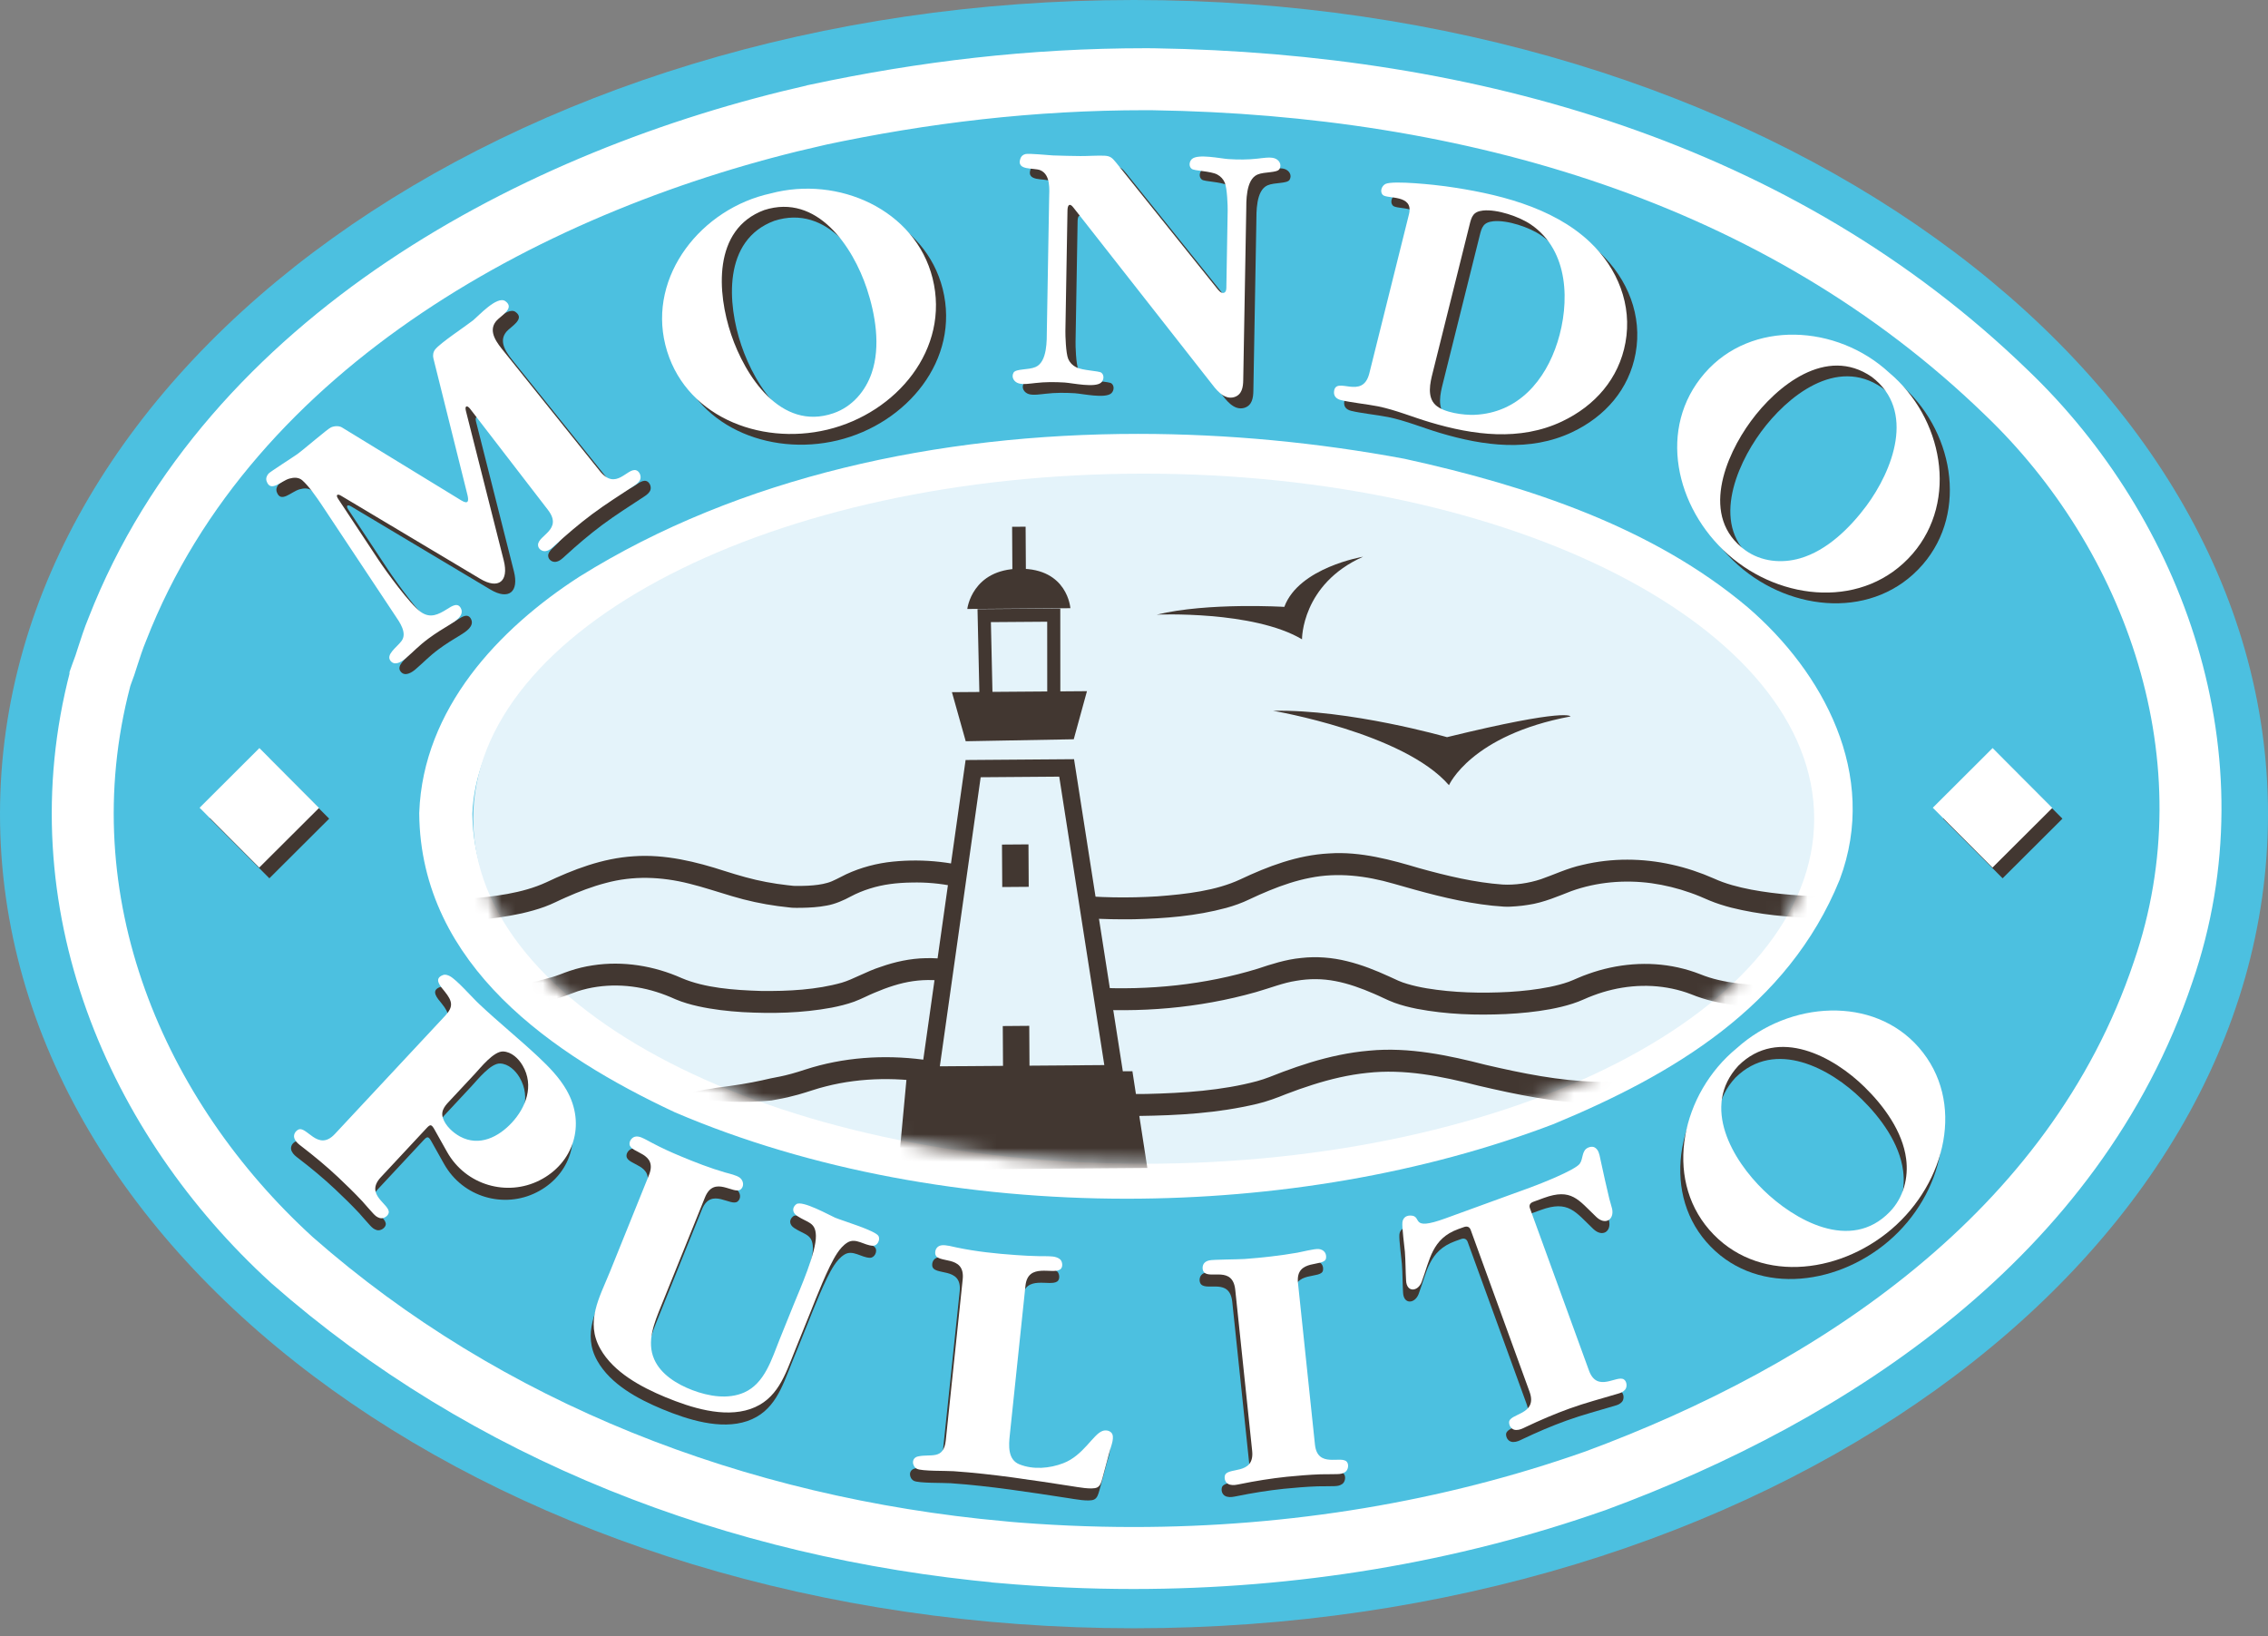
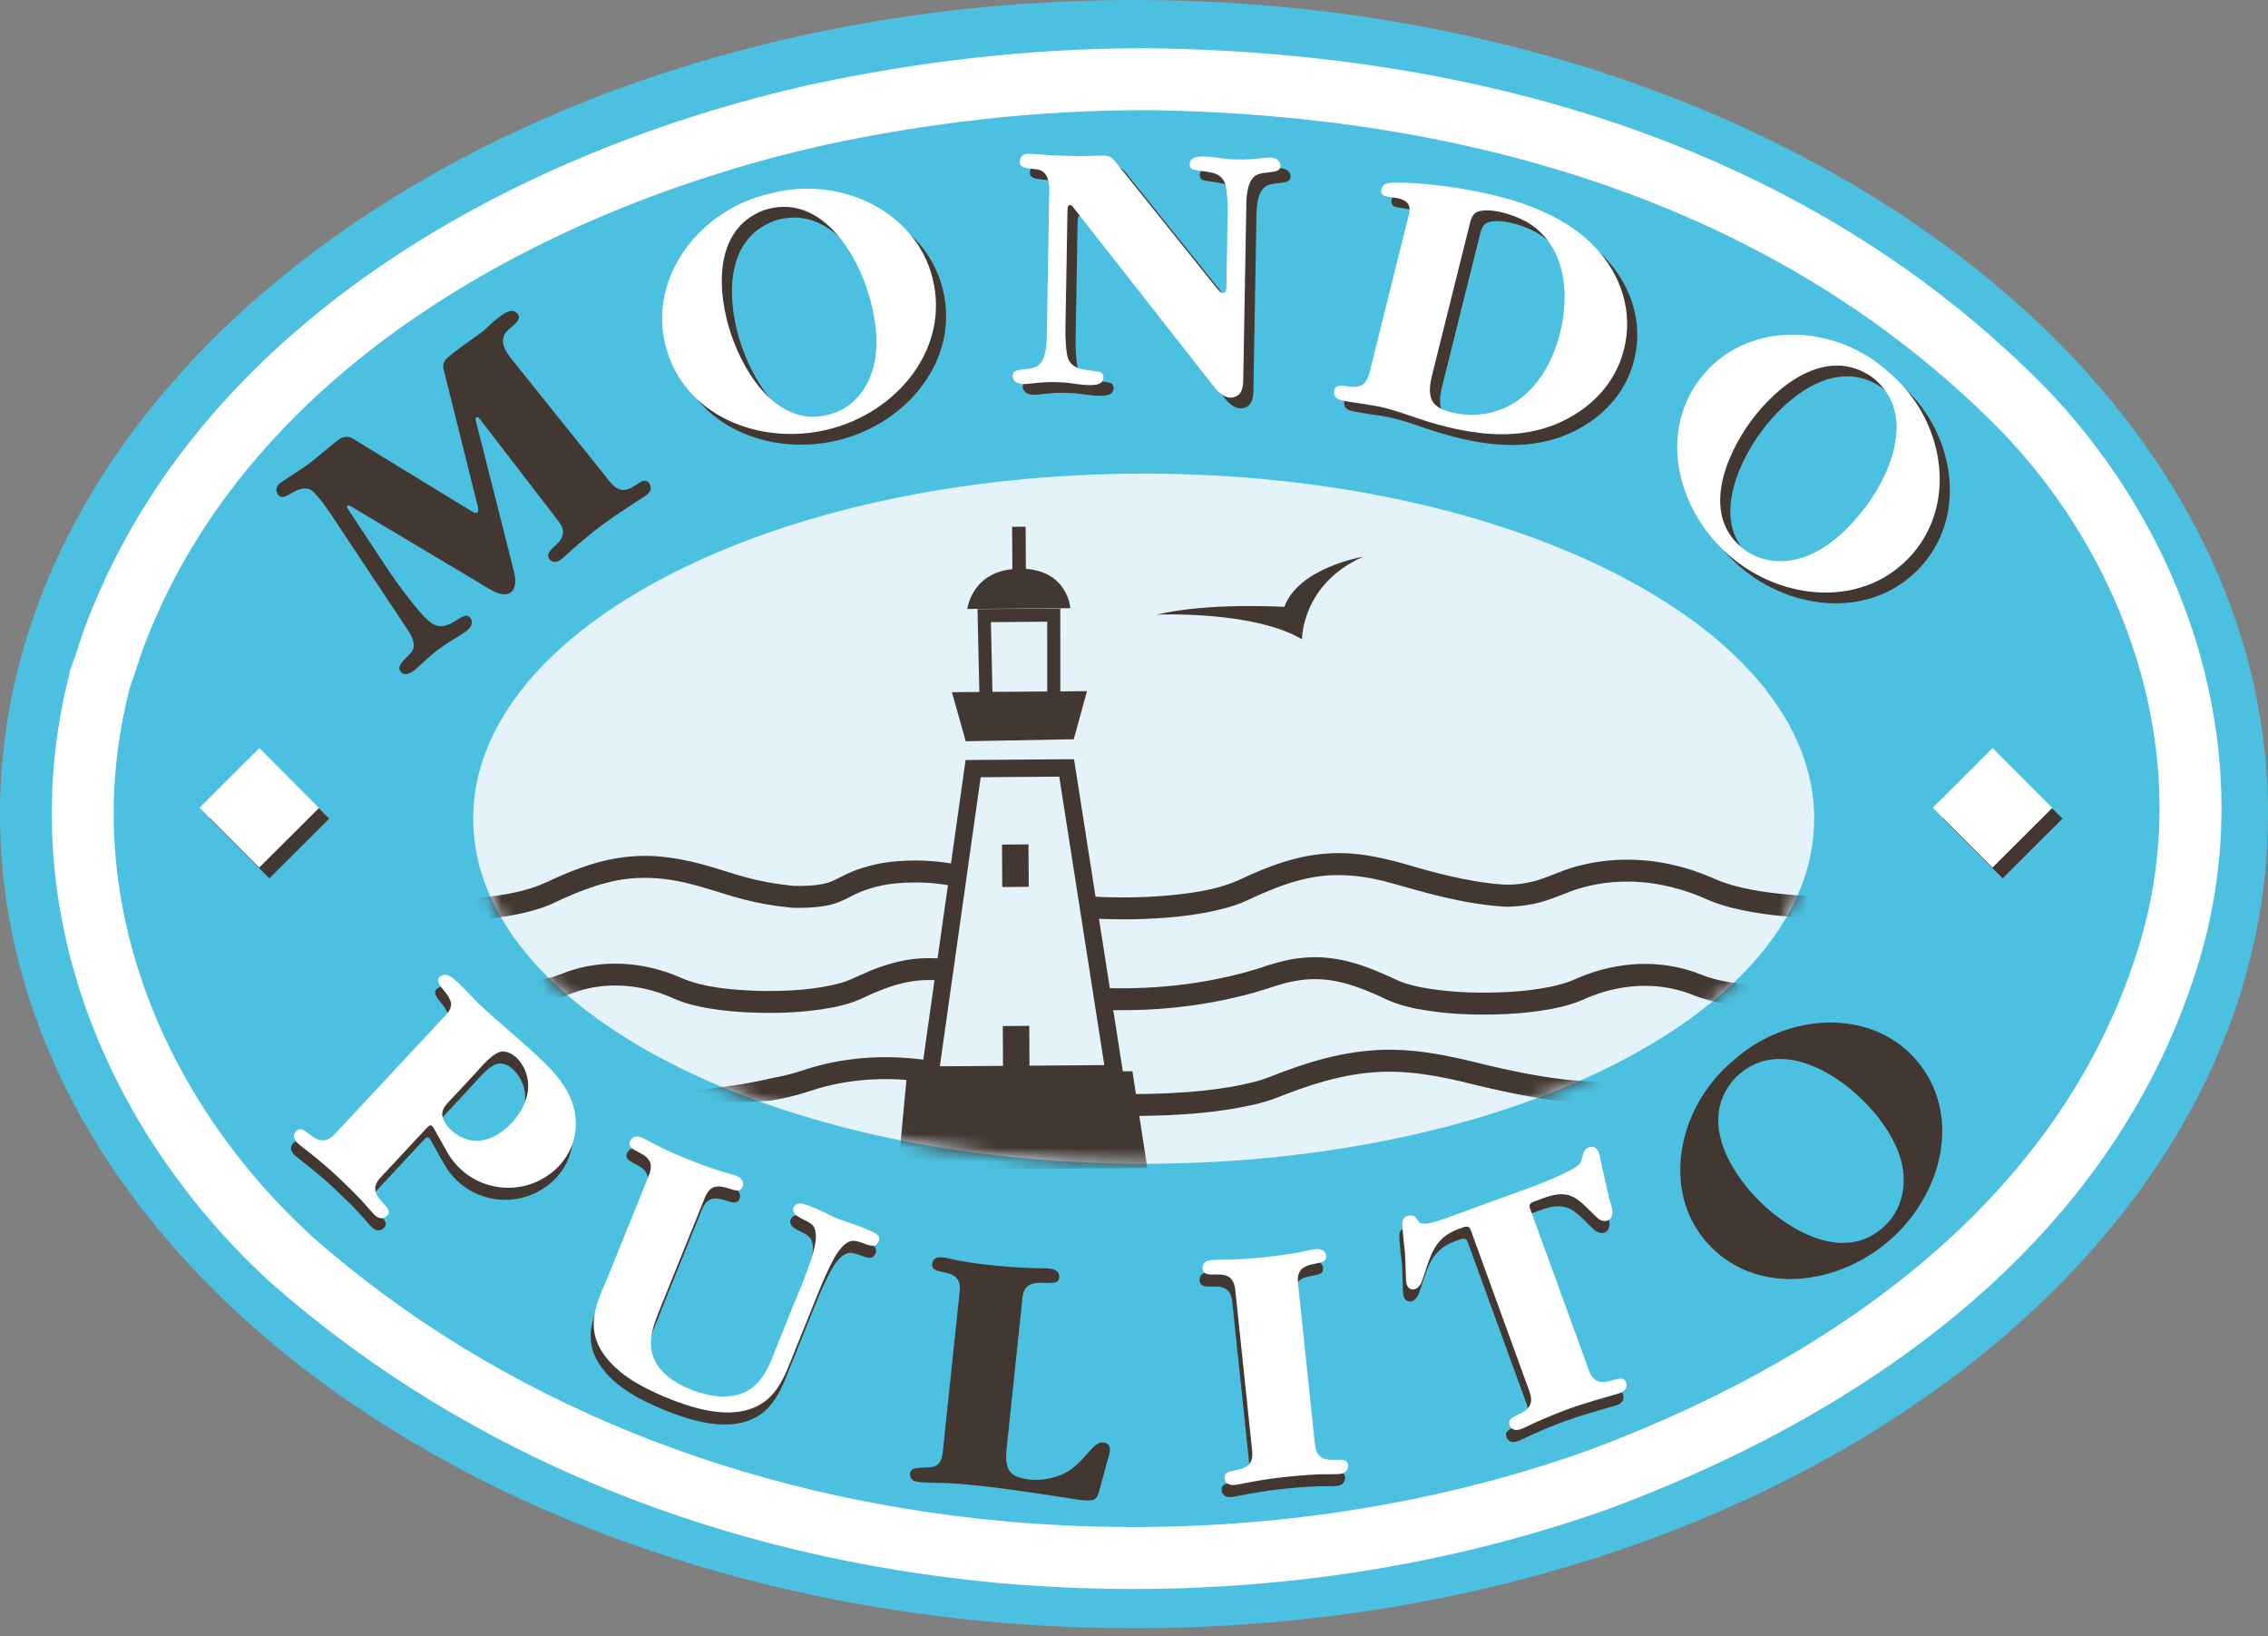
<svg xmlns="http://www.w3.org/2000/svg" width="165" height="119" viewBox="0 0 165 119" fill="none">
  <rect x="0" y="0" width="165" height="119" fill="#808080" stroke="none" />
  <path fill-rule="evenodd" clip-rule="evenodd" d="M165 59.218C165 91.922 128.064 118.435 82.5 118.435C36.937 118.435 0 91.922 0 59.218C0 26.513 36.937 0 82.5 0C128.064 0 165 26.513 165 59.218" fill="#4CC0E0" />
  <path fill-rule="evenodd" clip-rule="evenodd" d="M59.43 8.357L59.413 8.365C49.162 10.671 38.531 14.778 29.427 20.896C20.33 27.015 12.645 35.227 8.538 45.766C8.257 46.437 8.027 47.165 7.85 47.708C7.681 48.24 7.557 48.628 7.42 48.965C7.413 48.987 7.378 49.09 7.312 49.272C7.312 49.281 7.305 49.31 7.291 49.363C3.028 65.621 9.941 81.337 21.22 91.635L21.256 91.668C35.408 104.106 53.523 111.13 72.869 112.898L72.877 112.903C76.078 113.182 79.28 113.325 82.457 113.325C94.074 113.325 105.453 111.44 115.997 107.732L116.041 107.719C124.737 104.51 133.436 100.038 140.773 93.996C148.122 87.948 154.151 80.275 157.367 70.702C162.743 55.129 156.688 38.797 145.969 28.551C129.425 12.518 106.922 6.129 83.928 5.765L83.362 5.761C75.022 5.761 67.194 6.705 59.43 8.357Z" stroke="white" stroke-width="4.508" />
-   <path fill-rule="evenodd" clip-rule="evenodd" d="M101.792 35.265C95.617 34.115 89.199 33.492 82.795 33.492C68.511 33.492 54.399 36.572 43.169 43.59C40.392 45.383 37.751 47.631 35.781 50.264C33.826 52.888 32.556 55.86 32.432 59.165C32.478 64.072 34.646 68.025 37.917 71.294C41.221 74.59 45.595 77.132 49.884 79.139C59.429 83.221 70.669 85.258 81.963 85.258C92.539 85.258 103.108 83.471 112.31 79.966C120.812 76.442 128.587 71.766 132.039 63.282C133.274 59.982 133.024 56.706 131.82 53.672C130.607 50.612 128.432 47.828 125.9 45.648C119.39 40.158 110.736 37.227 101.792 35.265Z" stroke="white" stroke-width="3.866" />
  <path fill-rule="evenodd" clip-rule="evenodd" d="M78.248 24.858L78.398 16.071C78.407 15.714 78.54 15.505 78.825 15.869L88.795 28.575C89.17 29.058 89.746 29.887 90.519 29.668C91.098 29.497 91.178 28.928 91.184 28.419L91.401 16.123C91.411 15.472 91.355 13.85 92.218 13.479C92.732 13.255 93.659 13.372 93.825 13.068C94.008 12.732 93.784 12.394 93.45 12.289C93.124 12.185 92.561 12.282 92.23 12.319C91.525 12.401 90.806 12.398 90.1 12.35C89.526 12.315 87.894 11.951 87.452 12.347C87.252 12.527 87.207 12.892 87.439 13.064C87.631 13.213 88.795 13.22 89.277 13.466C89.53 13.595 89.733 13.806 89.841 14.063C90.02 14.467 90.059 15.826 90.053 16.097L89.955 21.742C89.948 22.139 89.649 22.229 89.343 21.841L81.943 12.617C81.658 12.271 81.532 12.127 81.085 12.105C80.504 12.085 79.922 12.135 79.338 12.13C78.668 12.124 78.002 12.109 77.339 12.085C77.012 12.07 75.578 11.922 75.338 11.986C75.143 12.037 75.024 12.152 74.967 12.334C74.667 13.216 75.962 12.961 76.43 13.166C77.184 13.491 77.08 14.586 77.065 15.227L76.897 24.832C76.889 25.485 76.942 27.104 76.078 27.476C75.565 27.703 74.638 27.587 74.472 27.889C74.293 28.225 74.512 28.563 74.846 28.665C75.172 28.769 75.735 28.672 76.065 28.641C76.773 28.556 77.49 28.56 78.2 28.603C78.769 28.643 80.403 29.005 80.848 28.607C81.046 28.43 81.089 28.066 80.863 27.889C80.667 27.747 79.499 27.738 79.023 27.49C78.766 27.363 78.566 27.147 78.456 26.895C78.275 26.487 78.24 25.131 78.248 24.858" fill="#423731" />
  <path fill-rule="evenodd" clip-rule="evenodd" d="M131.985 59.549C131.985 73.411 110.147 84.648 83.206 84.648C56.266 84.648 34.425 73.411 34.425 59.549C34.425 45.688 56.266 34.451 83.206 34.451C110.147 34.451 131.985 45.688 131.985 59.549" fill="#E4F3FA" />
  <path fill-rule="evenodd" clip-rule="evenodd" d="M94.723 46.502C91.175 44.394 84.152 44.707 84.152 44.707C87.89 43.803 93.436 44.143 93.436 44.143C94.494 41.273 99.166 40.494 99.166 40.494C94.681 42.495 94.723 46.502 94.723 46.502" fill="#423731" />
-   <path fill-rule="evenodd" clip-rule="evenodd" d="M105.415 57.113C102.115 53.302 92.619 51.701 92.619 51.701C98.163 51.58 105.272 53.619 105.272 53.619C114.089 51.463 114.259 52.112 114.259 52.112C107 53.471 105.415 57.113 105.415 57.113" fill="#423731" />
  <path fill-rule="evenodd" clip-rule="evenodd" d="M37.387 41.555L34.634 30.675C34.529 30.268 34.736 30.26 34.925 30.5L40.602 37.872C41.718 39.325 39.87 39.707 39.88 40.427C39.884 40.705 40.175 40.911 40.446 40.864C40.719 40.817 40.91 40.627 41.11 40.443C41.977 39.649 42.862 38.894 43.81 38.184C44.805 37.442 45.846 36.794 46.882 36.107C47.065 35.985 47.248 35.846 47.321 35.634C47.394 35.396 47.266 35.069 47.022 34.988C46.361 34.785 45.556 36.519 44.366 35.032L37.412 26.362C36.94 25.774 36.198 24.902 36.837 24.134C37.16 23.75 38.238 23.202 37.496 22.684C36.897 22.27 35.53 23.78 35.142 24.09C34.559 24.549 32.807 25.697 32.399 26.196C32.252 26.375 32.213 26.624 32.269 26.842L34.742 36.762C34.858 37.234 34.806 37.487 34.29 37.176L25.609 31.868C25.395 31.738 25.042 31.761 24.814 31.87C24.537 31.997 22.866 33.453 22.357 33.82C22.09 34.013 20.399 35.088 20.277 35.227C20.131 35.396 20.064 35.587 20.139 35.797C20.436 36.617 21.18 35.767 21.79 35.592C22.108 35.501 22.462 35.486 22.721 35.71C23.203 36.132 23.77 36.947 24.142 37.505L29.485 45.55C29.794 46.013 30.385 46.82 29.95 47.403C29.613 47.862 28.769 48.402 29.16 48.862C29.46 49.224 29.944 48.928 30.227 48.685C30.857 48.148 31.162 47.784 31.909 47.227C32.431 46.838 32.974 46.508 33.533 46.17C33.887 45.953 34.496 45.559 34.287 45.069C34.064 44.551 33.602 44.873 33.283 45.074C32.611 45.494 32.038 45.782 31.34 45.284C30.559 44.728 28.833 42.352 28.243 41.459L25.337 37.063C25.144 36.769 25.286 36.682 25.542 36.833L35.67 42.878C37.019 43.683 37.767 43.047 37.387 41.555" fill="#423731" />
  <path fill-rule="evenodd" clip-rule="evenodd" d="M56.332 16.061C60.197 14.818 62.789 18.736 63.799 21.769C64.423 23.649 64.817 25.969 64.157 27.901C63.709 29.219 62.742 30.367 61.377 30.835C57.519 32.167 54.936 28.088 53.935 25.121C52.911 22.107 52.563 17.463 56.332 16.061M56.799 14.852C51.768 15.949 47.888 20.831 49.141 25.867C50.415 30.984 55.942 33.226 60.931 32.033C65.966 30.825 69.868 26.167 68.584 21.022C67.333 16.036 61.727 13.534 56.799 14.852" fill="#423731" />
  <path fill-rule="evenodd" clip-rule="evenodd" d="M103.242 16.367L100.358 27.937C99.864 29.909 97.938 28.113 97.793 29.232C97.747 29.581 97.95 29.793 98.288 29.881C98.989 30.056 100.174 30.175 100.997 30.338C102.284 30.601 103.503 31.118 104.764 31.491C107.94 32.44 111.309 32.884 114.369 31.438C116.781 30.298 118.517 28.312 118.992 25.701C119.492 22.973 118.438 20.304 116.397 18.378C113.651 15.793 109.539 14.839 105.895 14.33C105.235 14.237 102.117 13.891 101.541 14.157C101.263 14.291 101.102 14.706 101.332 14.955C101.642 15.277 103.609 14.893 103.242 16.367M107.644 17.158C107.799 16.523 107.913 16.173 108.633 16.094C109.661 15.989 111.263 16.53 112.119 17.118C114.907 19.02 114.941 22.843 114.049 25.662C113.171 28.446 111.189 30.822 108.006 30.954C107.22 30.984 105.776 30.803 105.173 30.237C104.544 29.646 104.783 28.629 104.963 27.916L107.644 17.158" fill="#423731" />
  <path fill-rule="evenodd" clip-rule="evenodd" d="M136.91 28.193C140.147 30.644 138.42 35.014 136.516 37.581C135.334 39.167 133.66 40.828 131.696 41.392C130.361 41.777 128.87 41.644 127.701 40.797C124.394 38.4 126.258 33.947 128.112 31.42C129.995 28.854 133.598 25.907 136.91 28.193M138.166 27.878C134.384 24.386 128.158 24.008 124.754 27.925C121.294 31.903 122.623 37.715 126.464 41.118C130.34 44.547 136.396 45.072 139.878 41.068C143.241 37.184 142.077 31.158 138.166 27.878" fill="#423731" />
  <path fill-rule="evenodd" clip-rule="evenodd" d="M15.258 59.533L19.597 63.885L23.948 59.548L19.61 55.193L15.258 59.533Z" fill="#423731" />
  <path fill-rule="evenodd" clip-rule="evenodd" d="M141.351 59.533L145.693 63.885L150.045 59.548L145.704 55.193L141.351 59.533Z" fill="#423731" />
  <path fill-rule="evenodd" clip-rule="evenodd" d="M27.487 86.503L30.834 82.914C31.095 82.633 31.181 82.662 31.39 83.03L32.3 84.652C33.678 87.109 36.678 87.92 39.031 86.732C41.481 85.504 42.448 82.679 40.99 80.15C40.463 79.24 39.732 78.49 38.971 77.774C37.562 76.449 36.051 75.237 34.647 73.909C34.114 73.413 33.001 72.126 32.496 71.87C32.347 71.798 32.177 71.736 32.022 71.794C31.29 72.052 31.828 72.617 32.142 73.005C32.701 73.702 32.779 74.102 32.177 74.747L24.147 83.354C22.889 84.704 22.075 82.676 21.456 83.054C21.22 83.195 21.092 83.479 21.226 83.745C21.339 83.976 21.517 84.105 21.718 84.259C22.641 84.967 23.528 85.7 24.379 86.5C24.975 87.063 25.564 87.633 26.127 88.236C26.398 88.533 26.65 88.844 26.926 89.136C27.087 89.306 27.197 89.409 27.418 89.475C27.679 89.546 28.027 89.327 28.064 89.075C28.148 88.454 26.287 87.791 27.487 86.503V86.503ZM34.33 78.979C34.738 78.544 35.698 77.328 36.385 77.355C36.993 77.379 37.505 77.869 37.802 78.374C38.668 79.853 38.031 81.441 37.017 82.537C36.072 83.556 34.666 84.306 33.249 83.541C32.736 83.261 32.194 82.766 32.008 82.208C31.805 81.621 32.23 81.23 32.581 80.856L34.33 78.979ZM46.991 86.356L44.15 93.394C43.399 95.249 42.346 97.016 43.457 98.985C44.422 100.694 46.406 101.758 48.194 102.502C50.038 103.263 52.425 104.024 54.363 103.365C56.349 102.684 56.899 100.879 57.601 99.141L58.765 96.263C59.139 95.331 60.031 93.011 60.689 92.027C60.888 91.73 61.123 91.444 61.438 91.251C62.04 90.882 62.66 91.471 63.279 91.488C63.616 91.501 63.832 91.062 63.7 90.789C63.497 90.386 61.074 89.673 60.537 89.445C60.175 89.292 58.132 88.148 57.714 88.465C57.402 88.701 57.402 89.075 57.779 89.321C58.535 89.822 59.117 89.762 59.139 90.756C59.168 91.975 57.974 94.654 57.524 95.761L56.49 98.323C55.933 99.698 55.428 101.496 53.919 102.159C52.745 102.677 51.342 102.439 50.154 101.989C49.041 101.565 47.86 100.852 47.376 99.745C46.803 98.442 47.394 97.066 47.879 95.867L51.066 87.976C51.739 86.309 53.183 87.829 53.678 87.38C53.925 87.162 53.876 86.767 53.622 86.553C53.393 86.357 52.804 86.233 52.548 86.16C51.448 85.841 50.371 85.423 49.309 84.98C48.606 84.691 47.904 84.368 47.233 84.013C46.97 83.877 46.707 83.719 46.44 83.61C46.294 83.552 46.126 83.517 45.978 83.556C45.748 83.615 45.558 83.869 45.58 84.1C45.635 84.784 47.667 84.682 46.991 86.356V86.356Z" fill="#423731" />
  <path fill-rule="evenodd" clip-rule="evenodd" d="M73.244 105.266L74.386 94.391C74.566 92.688 76.38 93.602 76.92 93.207C77.126 93.054 77.089 92.661 76.92 92.489C76.784 92.362 76.565 92.293 76.388 92.272C76.057 92.237 75.711 92.251 75.379 92.244C74.807 92.237 74.237 92.201 73.672 92.162C72.243 92.062 70.805 91.91 69.402 91.617C69.122 91.562 68.574 91.404 68.266 91.457C67.966 91.505 67.807 91.749 67.818 92.029C67.853 92.876 70.016 92.053 69.818 93.933L68.587 105.64C68.436 107.09 67.496 106.606 66.57 106.812C66.055 106.926 66.132 107.529 66.489 107.713C66.849 107.892 68.631 107.849 69.159 107.885C72.045 108.088 74.902 108.537 77.762 108.976C78.134 109.03 79.224 109.248 79.596 109.072C79.84 108.96 79.91 108.651 79.976 108.429L80.546 106.314C80.618 106.057 80.899 105.368 80.636 105.091C80.48 104.914 80.207 104.883 79.993 104.958C79.309 105.194 78.602 106.746 77.135 107.304C76.153 107.683 74.959 107.791 73.948 107.388C73.079 107.046 73.168 105.986 73.244 105.266" fill="#423731" />
  <path fill-rule="evenodd" clip-rule="evenodd" d="M89.649 94.697L90.877 106.404C91.073 108.238 89.009 107.524 88.885 108.234C88.835 108.508 88.965 108.789 89.256 108.863C89.504 108.927 89.716 108.876 89.967 108.828C91.108 108.596 92.243 108.413 93.401 108.29C94.219 108.211 95.04 108.139 95.858 108.111C96.261 108.099 96.664 108.114 97.064 108.098C97.297 108.088 97.445 108.074 97.643 107.948C97.867 107.801 97.933 107.392 97.76 107.198C97.35 106.73 95.629 107.694 95.445 105.946L94.211 94.192C94.017 92.37 96.148 93.083 96.251 92.393C96.304 92.039 96.1 91.772 95.724 91.725C95.439 91.69 94.452 91.943 94.163 91.991C92.897 92.212 91.617 92.354 90.334 92.449C89.856 92.483 88.023 92.487 87.777 92.549C87.624 92.579 87.503 92.628 87.401 92.739C87.244 92.905 87.227 93.248 87.375 93.413C87.825 93.917 89.465 92.942 89.649 94.697" fill="#423731" />
  <path fill-rule="evenodd" clip-rule="evenodd" d="M111.334 88.289L112.1 88.01C114.114 87.278 114.6 88.14 115.916 89.393C116.572 90.015 117.226 89.587 117.065 88.808C117.01 88.557 116.922 88.321 116.862 88.071C116.647 87.161 116.437 86.253 116.243 85.338C116.19 85.097 116.142 84.738 116 84.528C115.833 84.294 115.626 84.228 115.338 84.341C114.835 84.548 114.979 85.15 114.713 85.518C114.376 85.988 111.803 86.999 111.142 87.239L104.943 89.495C102.238 90.48 103.342 89.278 102.371 89.289C102.037 89.293 101.836 89.495 101.807 89.802C101.774 90.169 101.952 91.516 101.988 91.922C102.044 92.63 102.033 93.325 102.075 94.027C102.123 94.904 102.938 94.832 103.209 94.119C103.815 92.495 103.95 90.976 105.865 90.279L106.278 90.131C106.512 90.045 106.69 90.105 106.774 90.331L111.058 102.108C111.691 103.841 109.511 103.646 109.569 104.367C109.588 104.641 109.781 104.883 110.08 104.888C110.337 104.89 110.531 104.791 110.76 104.68C111.811 104.181 112.868 103.726 113.962 103.331C115.123 102.911 116.296 102.606 117.469 102.254C117.696 102.187 117.837 102.142 117.996 101.97C118.181 101.774 118.144 101.358 117.93 101.215C117.416 100.854 115.981 102.213 115.381 100.56L111.087 88.761C111.006 88.536 111.097 88.377 111.334 88.289" fill="#423731" />
  <path fill-rule="evenodd" clip-rule="evenodd" d="M126.25 78.391C129.159 75.511 133.203 77.75 135.438 79.946C136.823 81.305 138.198 83.165 138.454 85.164C138.635 86.527 138.276 87.981 137.261 89.023C134.398 91.983 130.297 89.597 128.091 87.454C125.851 85.284 123.5 81.362 126.25 78.391M126.136 77.113C122.121 80.406 120.8 86.49 124.135 90.328C127.522 94.23 133.453 93.642 137.391 90.283C141.356 86.897 142.801 80.996 139.384 77.074C136.075 73.274 129.961 73.674 126.136 77.113" fill="#423731" />
-   <path fill-rule="evenodd" clip-rule="evenodd" d="M36.65 40.774L33.897 29.895C33.79 29.488 33.998 29.479 34.188 29.72L39.865 37.09C40.981 38.544 39.13 38.927 39.142 39.646C39.147 39.924 39.436 40.13 39.708 40.083C39.982 40.036 40.171 39.846 40.372 39.663C41.24 38.869 42.125 38.113 43.073 37.404C44.067 36.66 45.109 36.012 46.143 35.326C46.327 35.206 46.511 35.066 46.584 34.856C46.657 34.615 46.528 34.288 46.283 34.206C45.624 34.004 44.819 35.739 43.629 34.251L36.675 25.582C36.202 24.993 35.459 24.122 36.098 23.354C36.423 22.969 37.501 22.421 36.758 21.902C36.159 21.489 34.792 23 34.406 23.309C33.822 23.767 32.069 24.916 31.661 25.414C31.515 25.595 31.475 25.844 31.529 26.061L34.004 35.982C34.121 36.454 34.068 36.708 33.553 36.395L24.872 31.087C24.656 30.959 24.305 30.98 24.076 31.089C23.8 31.216 22.129 32.673 21.618 33.04C21.353 33.233 19.662 34.308 19.538 34.446C19.393 34.615 19.326 34.808 19.401 35.016C19.698 35.838 20.443 34.986 21.052 34.812C21.369 34.72 21.725 34.707 21.984 34.93C22.465 35.35 23.032 36.167 23.405 36.724L28.747 44.772C29.056 45.232 29.648 46.04 29.212 46.623C28.874 47.081 28.031 47.621 28.422 48.082C28.722 48.442 29.207 48.147 29.49 47.904C30.12 47.368 30.425 47.003 31.172 46.446C31.694 46.058 32.237 45.728 32.795 45.389C33.148 45.173 33.759 44.779 33.549 44.287C33.327 43.77 32.866 44.093 32.544 44.293C31.873 44.715 31.3 45.002 30.603 44.504C29.822 43.947 28.095 41.572 27.505 40.678L24.599 36.282C24.405 35.989 24.548 35.902 24.803 36.053L34.931 42.098C36.281 42.904 37.027 42.267 36.65 40.774" fill="white" />
  <path fill-rule="evenodd" clip-rule="evenodd" d="M55.595 15.28C59.459 14.038 62.052 17.956 63.062 20.988C63.685 22.869 64.079 25.188 63.42 27.12C62.972 28.438 62.005 29.586 60.638 30.056C56.781 31.385 54.198 27.308 53.196 24.34C52.174 21.326 51.826 16.682 55.595 15.28M56.061 14.072C51.03 15.168 47.15 20.049 48.404 25.087C49.677 30.203 55.205 32.445 60.194 31.252C65.229 30.043 69.13 25.385 67.847 20.24C66.595 15.255 60.989 12.753 56.061 14.072" fill="white" />
  <path fill-rule="evenodd" clip-rule="evenodd" d="M77.509 24.078L77.661 15.29C77.669 14.933 77.802 14.725 78.086 15.09L88.056 27.794C88.431 28.277 89.008 29.107 89.78 28.888C90.361 28.718 90.441 28.148 90.447 27.64L90.665 15.342C90.673 14.693 90.616 13.071 91.481 12.698C91.994 12.476 92.921 12.591 93.088 12.289C93.269 11.953 93.047 11.613 92.711 11.509C92.387 11.405 91.824 11.503 91.493 11.538C90.787 11.62 90.069 11.617 89.363 11.571C88.788 11.534 87.155 11.171 86.715 11.566C86.514 11.747 86.47 12.112 86.701 12.284C86.892 12.432 88.056 12.441 88.54 12.685C88.793 12.815 88.994 13.027 89.103 13.283C89.282 13.687 89.322 15.045 89.315 15.316L89.218 20.963C89.211 21.358 88.911 21.449 88.605 21.061L81.206 11.837C80.921 11.491 80.794 11.347 80.348 11.325C79.766 11.305 79.183 11.354 78.6 11.351C77.931 11.344 77.265 11.329 76.601 11.305C76.273 11.29 74.842 11.141 74.599 11.207C74.405 11.257 74.287 11.373 74.229 11.553C73.93 12.437 75.225 12.18 75.692 12.385C76.446 12.71 76.342 13.806 76.326 14.447L76.16 24.052C76.152 24.706 76.206 26.323 75.339 26.695C74.828 26.923 73.901 26.807 73.734 27.109C73.555 27.446 73.775 27.784 74.108 27.884C74.436 27.99 74.996 27.892 75.328 27.86C76.034 27.776 76.753 27.78 77.463 27.824C78.032 27.864 79.666 28.224 80.11 27.827C80.307 27.651 80.352 27.285 80.124 27.109C79.929 26.966 78.76 26.959 78.285 26.708C78.029 26.582 77.828 26.367 77.718 26.114C77.538 25.707 77.503 24.351 77.509 24.078" fill="white" />
  <path fill-rule="evenodd" clip-rule="evenodd" d="M102.504 15.586L99.62 27.156C99.126 29.128 97.199 27.333 97.056 28.451C97.008 28.8 97.211 29.013 97.55 29.101C98.25 29.275 99.436 29.395 100.259 29.557C101.545 29.821 102.766 30.337 104.026 30.711C107.202 31.66 110.572 32.103 113.631 30.658C116.044 29.517 117.778 27.532 118.254 24.92C118.755 22.193 117.7 19.523 115.659 17.598C112.914 15.012 108.801 14.058 105.157 13.549C104.498 13.456 101.379 13.11 100.803 13.377C100.525 13.51 100.365 13.925 100.593 14.173C100.904 14.497 102.872 14.111 102.504 15.586M106.907 16.376C107.061 15.741 107.174 15.393 107.895 15.313C108.922 15.208 110.525 15.75 111.381 16.336C114.17 18.24 114.203 22.063 113.311 24.881C112.432 27.665 110.452 30.041 107.268 30.173C106.481 30.202 105.038 30.022 104.434 29.457C103.806 28.865 104.045 27.847 104.224 27.135L106.907 16.376" fill="white" />
  <path fill-rule="evenodd" clip-rule="evenodd" d="M136.171 27.412C139.409 29.865 137.682 34.233 135.779 36.8C134.595 38.386 132.922 40.046 130.957 40.611C129.624 40.997 128.131 40.862 126.963 40.017C123.655 37.618 125.519 33.166 127.375 30.639C129.256 28.072 132.862 25.127 136.171 27.412M137.43 27.098C133.648 23.606 127.419 23.228 124.017 27.146C120.556 31.123 121.885 36.935 125.726 40.337C129.601 43.766 135.659 44.292 139.14 40.288C142.502 36.403 141.34 30.376 137.43 27.098" fill="white" />
  <path fill-rule="evenodd" clip-rule="evenodd" d="M14.521 58.753L18.859 63.105L23.21 58.768L18.872 54.412L14.521 58.753Z" fill="white" />
  <path fill-rule="evenodd" clip-rule="evenodd" d="M140.613 58.753L144.955 63.105L149.308 58.768L144.965 54.412L140.613 58.753Z" fill="white" />
  <path fill-rule="evenodd" clip-rule="evenodd" d="M27.705 85.629L31.052 82.039C31.314 81.759 31.398 81.787 31.608 82.155L32.519 83.777C33.895 86.233 36.897 87.046 39.249 85.858C41.7 84.63 42.667 81.804 41.208 79.274C40.682 78.366 39.951 77.616 39.189 76.898C37.78 75.574 36.271 74.362 34.865 73.034C34.333 72.538 33.22 71.251 32.714 70.996C32.566 70.923 32.396 70.862 32.241 70.918C31.509 71.177 32.046 71.742 32.361 72.13C32.919 72.827 32.997 73.226 32.396 73.873L24.365 82.48C23.107 83.829 22.293 81.803 21.674 82.18C21.438 82.321 21.311 82.604 21.446 82.871C21.558 83.101 21.736 83.229 21.937 83.383C22.86 84.093 23.747 84.826 24.597 85.625C25.194 86.189 25.782 86.759 26.345 87.361C26.617 87.658 26.869 87.97 27.146 88.262C27.306 88.43 27.415 88.534 27.638 88.6C27.897 88.672 28.246 88.453 28.282 88.2C28.367 87.58 26.507 86.915 27.705 85.629V85.629ZM34.55 78.105C34.956 77.67 35.916 76.453 36.603 76.481C37.211 76.504 37.724 76.994 38.019 77.499C38.886 78.978 38.249 80.567 37.236 81.661C36.291 82.681 34.884 83.431 33.467 82.667C32.955 82.387 32.413 81.893 32.227 81.334C32.024 80.746 32.448 80.356 32.799 79.981L34.55 78.105ZM47.209 85.482L44.368 92.518C43.617 94.374 42.564 96.141 43.675 98.111C44.64 99.819 46.625 100.884 48.412 101.627C50.256 102.387 52.643 103.149 54.583 102.49C56.567 101.81 57.117 100.005 57.821 98.265L58.983 95.388C59.358 94.456 60.248 92.137 60.907 91.152C61.105 90.856 61.342 90.57 61.655 90.377C62.258 90.007 62.879 90.596 63.498 90.612C63.835 90.626 64.049 90.188 63.918 89.914C63.717 89.511 61.291 88.798 60.755 88.571C60.393 88.418 58.351 87.272 57.93 87.591C57.621 87.827 57.621 88.2 57.997 88.446C58.755 88.949 59.334 88.886 59.358 89.883C59.386 91.1 58.193 93.78 57.743 94.886L56.708 97.449C56.152 98.823 55.647 100.62 54.139 101.285C52.964 101.803 51.56 101.565 50.373 101.115C49.259 100.691 48.079 99.977 47.595 98.871C47.022 97.567 47.614 96.192 48.098 94.992L51.285 87.102C51.957 85.435 53.403 86.954 53.898 86.505C54.145 86.287 54.095 85.892 53.842 85.678C53.61 85.484 53.021 85.359 52.768 85.286C51.666 84.967 50.589 84.549 49.529 84.106C48.825 83.816 48.123 83.494 47.45 83.137C47.188 83.002 46.927 82.844 46.658 82.734C46.512 82.678 46.345 82.641 46.195 82.681C45.967 82.739 45.777 82.994 45.799 83.227C45.853 83.91 47.886 83.808 47.209 85.482V85.482Z" fill="white" />
-   <path fill-rule="evenodd" clip-rule="evenodd" d="M73.463 104.392L74.604 93.516C74.786 91.814 76.599 92.728 77.137 92.331C77.344 92.179 77.308 91.785 77.137 91.613C77.004 91.486 76.785 91.419 76.609 91.398C76.276 91.362 75.931 91.376 75.597 91.37C75.025 91.362 74.456 91.326 73.89 91.287C72.463 91.188 71.024 91.036 69.62 90.743C69.341 90.686 68.792 90.529 68.485 90.582C68.185 90.63 68.026 90.874 68.038 91.153C68.073 92.002 70.235 91.179 70.037 93.059L68.807 104.764C68.655 106.214 67.715 105.73 66.789 105.936C66.275 106.051 66.351 106.654 66.709 106.838C67.067 107.018 68.85 106.974 69.376 107.011C72.263 107.212 75.119 107.662 77.981 108.102C78.353 108.155 79.442 108.374 79.815 108.196C80.06 108.084 80.128 107.777 80.194 107.555L80.763 105.438C80.838 105.182 81.119 104.493 80.856 104.215C80.698 104.04 80.425 104.008 80.212 104.083C79.528 104.32 78.821 105.87 77.355 106.43C76.373 106.807 75.177 106.917 74.167 106.513C73.299 106.172 73.386 105.111 73.463 104.392" fill="white" />
  <path fill-rule="evenodd" clip-rule="evenodd" d="M89.867 93.823L91.096 105.528C91.292 107.365 89.228 106.648 89.105 107.361C89.055 107.632 89.184 107.914 89.475 107.989C89.721 108.053 89.933 108.003 90.187 107.954C91.327 107.72 92.462 107.538 93.621 107.415C94.437 107.335 95.257 107.265 96.077 107.236C96.48 107.224 96.883 107.239 97.282 107.223C97.516 107.215 97.664 107.199 97.862 107.074C98.085 106.926 98.152 106.518 97.978 106.323C97.569 105.854 95.847 106.819 95.664 105.071L94.43 93.317C94.236 91.496 96.367 92.207 96.471 91.517C96.522 91.165 96.319 90.896 95.943 90.85C95.656 90.816 94.671 91.068 94.381 91.117C93.115 91.337 91.836 91.478 90.553 91.575C90.075 91.609 88.24 91.612 87.994 91.674C87.842 91.706 87.722 91.754 87.62 91.863C87.463 92.029 87.445 92.372 87.594 92.54C88.044 93.041 89.684 92.066 89.867 93.823" fill="white" />
  <path fill-rule="evenodd" clip-rule="evenodd" d="M111.552 87.415L112.318 87.135C114.333 86.403 114.819 87.266 116.133 88.517C116.79 89.142 117.444 88.712 117.285 87.933C117.228 87.682 117.141 87.446 117.08 87.195C116.866 86.288 116.656 85.378 116.463 84.463C116.409 84.223 116.36 83.863 116.219 83.653C116.052 83.418 115.845 83.354 115.558 83.466C115.053 83.673 115.197 84.276 114.932 84.642C114.594 85.114 112.022 86.123 111.36 86.364L105.161 88.62C102.458 89.605 103.56 88.404 102.59 88.415C102.255 88.417 102.055 88.62 102.025 88.926C101.991 89.295 102.171 90.64 102.207 91.048C102.262 91.755 102.251 92.45 102.295 93.152C102.342 94.028 103.157 93.958 103.427 93.244C104.035 91.619 104.168 90.1 106.085 89.403L106.496 89.256C106.732 89.17 106.907 89.232 106.993 89.456L111.277 101.232C111.909 102.965 109.731 102.772 109.789 103.492C109.808 103.766 110 104.009 110.299 104.014C110.556 104.016 110.749 103.917 110.978 103.805C112.03 103.306 113.085 102.851 114.182 102.455C115.341 102.036 116.515 101.731 117.688 101.379C117.914 101.312 118.057 101.268 118.216 101.094C118.399 100.899 118.363 100.485 118.147 100.34C117.635 99.98 116.2 101.337 115.599 99.687L111.305 87.886C111.224 87.662 111.316 87.502 111.552 87.415" fill="white" />
-   <path fill-rule="evenodd" clip-rule="evenodd" d="M126.469 77.517C129.377 74.635 133.423 76.875 135.656 79.072C137.042 80.43 138.417 82.289 138.674 84.289C138.854 85.653 138.494 87.107 137.48 88.149C134.616 91.106 130.515 88.723 128.311 86.579C126.069 84.41 123.718 80.488 126.469 77.517M126.356 76.239C122.339 79.531 121.019 85.615 124.354 89.453C127.741 93.354 133.673 92.766 137.61 89.409C141.575 86.022 143.019 80.122 139.604 76.199C136.294 72.399 130.181 72.798 126.356 76.239" fill="white" />
  <mask id="mask0_0_49" style="mask-type:alpha" maskUnits="userSpaceOnUse" x="34" y="34" width="98" height="51">
    <path fill-rule="evenodd" clip-rule="evenodd" d="M34.467 59.71C34.467 73.501 56.283 84.678 83.194 84.678V84.678C110.106 84.678 131.92 73.501 131.92 59.71V59.71C131.92 45.923 110.106 34.745 83.194 34.745V34.745C56.283 34.745 34.467 45.923 34.467 59.71" fill="white" />
  </mask>
  <g mask="url(#mask0_0_49)">
    <path fill-rule="evenodd" clip-rule="evenodd" d="M163.642 64.258C163.68 64.257 163.695 64.257 163.747 64.292C164.109 64.5 164.647 65.055 163.843 65.783C163.828 65.797 163.758 65.847 163.72 65.855C163.697 65.856 163.44 65.867 163.013 65.889C162.587 65.909 161.933 65.936 161.193 65.893L161.052 65.886L160.904 65.876C160.456 65.843 160.003 65.8 159.557 65.736C157.768 65.496 156.01 65.043 154.26 64.553C152.504 64.034 150.85 63.58 149.091 63.586C147.353 63.569 145.624 64.032 143.915 64.748C143.488 64.929 143.059 65.117 142.636 65.319C142.199 65.53 141.663 65.745 141.181 65.888C140.191 66.185 139.197 66.369 138.195 66.505C136.194 66.773 134.171 66.84 132.132 66.786C130.088 66.715 128.025 66.537 125.942 66.017C125.422 65.88 124.899 65.72 124.374 65.502C123.869 65.284 123.463 65.105 122.985 64.94C122.065 64.611 121.108 64.379 120.136 64.241C118.193 63.981 116.179 64.149 114.318 64.816C113.43 65.157 112.307 65.659 111.162 65.819C110.877 65.866 110.591 65.899 110.306 65.92C109.999 65.934 109.799 65.971 109.397 65.945C108.843 65.912 108.292 65.853 107.746 65.774C105.558 65.466 103.442 64.867 101.376 64.275C99.366 63.693 97.316 63.448 95.316 63.85C94.314 64.043 93.326 64.371 92.348 64.773C91.859 64.973 91.372 65.188 90.89 65.418C90.364 65.674 89.779 65.881 89.226 66.034C86.989 66.64 84.747 66.806 82.504 66.864C80.263 66.895 78.013 66.787 75.766 66.402C74.65 66.2 73.501 65.936 72.407 65.442C71.445 65.014 70.448 64.684 69.425 64.472C68.4 64.258 67.371 64.167 66.314 64.193C65.255 64.208 64.24 64.326 63.278 64.634C62.795 64.785 62.332 64.974 61.876 65.217C61.422 65.466 60.74 65.772 60.131 65.871C59.511 65.99 58.926 66.018 58.351 66.031L57.936 66.034L57.637 66.027L57.429 66.006L56.589 65.906C55.466 65.756 54.335 65.509 53.258 65.186C52.181 64.87 51.166 64.523 50.145 64.274C48.106 63.758 46.051 63.688 44.074 64.226C43.082 64.483 42.108 64.857 41.146 65.285C40.675 65.485 40.202 65.747 39.62 65.958C39.069 66.159 38.518 66.306 37.969 66.434C35.776 66.912 33.593 67.052 31.427 67.07C29.264 67.072 27.11 66.943 24.974 66.542C23.923 66.344 22.804 66.048 21.815 65.588C20.909 65.19 19.968 64.89 19.014 64.683C17.105 64.278 15.133 64.29 13.289 64.744C12.826 64.86 12.375 65 11.937 65.168C11.491 65.352 10.939 65.549 10.438 65.682C9.927 65.825 9.415 65.938 8.901 66.027L8.135 66.149L7.738 66.2C7.671 66.207 7.622 66.218 7.466 66.224L7.234 66.207C5.165 66.076 3.191 65.624 1.298 65.117C-0.617 64.597 -2.361 64.002 -4.14 63.935C-5.911 63.824 -7.626 64.195 -9.277 64.834C-10.129 65.15 -10.854 65.509 -11.765 65.913C-12.691 66.283 -13.604 66.494 -14.512 66.662C-18.142 67.274 -21.636 67.246 -24.996 66.873C-26.657 66.66 -28.36 66.348 -29.885 65.64C-31.262 65.042 -32.688 64.666 -34.098 64.524C-35.508 64.379 -36.897 64.467 -38.196 64.769C-38.858 64.919 -39.449 65.113 -40.091 65.371L-40.366 65.476C-40.654 65.573 -40.906 65.657 -41.114 65.714C-41.529 65.838 -41.767 65.887 -41.767 65.887C-41.767 65.887 -42.401 66.001 -43.25 66.06C-44.101 66.124 -45.163 66.117 -46.032 66.027C-46.658 65.981 -47.096 65.907 -47.376 65.834L-47.209 65.681C-47.422 66.296 -47.566 66.159 -47.653 65.643L-47.374 65.388C-47.045 65.305 -46.557 65.225 -46.013 65.142C-46.106 65.128 -45.053 65.02 -44.009 64.814C-42.957 64.622 -41.949 64.291 -41.949 64.291C-41.949 64.291 -41.741 64.233 -41.375 64.134C-40.755 63.92 -40.005 63.662 -39.144 63.365C-36.444 62.605 -33.333 62.697 -30.397 63.732C-29.661 63.971 -28.922 64.349 -28.313 64.557C-27.648 64.78 -26.931 64.948 -26.196 65.081C-24.719 65.347 -23.162 65.477 -21.572 65.525C-19.979 65.571 -18.348 65.529 -16.712 65.362C-15.088 65.183 -13.388 64.924 -11.967 64.26C-10.354 63.501 -8.626 62.782 -6.709 62.479C-4.797 62.162 -2.79 62.36 -0.929 62.846C0.918 63.349 2.671 63.888 4.513 64.24C5.425 64.417 6.346 64.555 7.269 64.614L7.441 64.625C7.524 64.625 7.414 64.63 7.503 64.624L7.831 64.581L8.524 64.477C8.984 64.397 9.438 64.301 9.884 64.183C10.331 64.063 10.761 63.924 11.188 63.75C11.677 63.553 12.176 63.392 12.683 63.255C13.698 62.982 14.753 62.836 15.809 62.803C17.926 62.738 20.06 63.151 22.038 63.951L22.764 64.259C22.969 64.35 23.186 64.43 23.41 64.506C23.857 64.657 24.329 64.776 24.808 64.881C25.768 65.09 26.762 65.225 27.765 65.319C29.772 65.505 31.829 65.521 33.873 65.389C35.892 65.228 38.004 64.98 39.737 64.18C41.68 63.261 43.804 62.425 46.11 62.282C48.407 62.12 50.665 62.688 52.716 63.353C53.744 63.679 54.732 63.968 55.753 64.156C56.264 64.252 56.778 64.33 57.299 64.388L57.695 64.431C57.774 64.442 57.826 64.443 57.833 64.439H58.004C58.282 64.439 58.53 64.436 58.786 64.423C59.294 64.396 59.781 64.338 60.202 64.213C60.606 64.103 61.018 63.852 61.574 63.585C62.641 63.09 63.806 62.788 64.958 62.672C67.217 62.445 69.579 62.691 71.731 63.459C72.263 63.642 72.822 63.881 73.296 64.087C73.742 64.277 74.232 64.427 74.729 64.553C75.733 64.807 76.78 64.966 77.832 65.081C79.939 65.297 82.088 65.33 84.204 65.198C86.301 65.039 88.466 64.789 90.238 63.962C92.218 63.028 94.378 62.194 96.695 62.076C98.99 61.917 101.258 62.557 103.243 63.146C105.274 63.709 107.297 64.193 109.31 64.338C110.201 64.391 111.223 64.244 112.107 63.949C112.98 63.652 114.044 63.142 115.123 62.911C117.276 62.393 119.52 62.42 121.626 62.89C122.679 63.123 123.703 63.465 124.678 63.895C125.538 64.288 126.449 64.524 127.406 64.709C129.315 65.067 131.282 65.193 133.218 65.209C135.154 65.216 137.077 65.095 138.917 64.78C139.827 64.615 140.732 64.4 141.518 64.073C142.323 63.7 143.263 63.262 144.167 62.935C145.993 62.24 148.019 61.869 149.968 62.021C151.926 62.137 153.733 62.763 155.404 63.212C157.099 63.677 158.77 64.061 160.412 64.232L161.114 64.29L161.178 64.293L161.306 64.299C162.621 64.357 163.585 64.244 163.642 64.258" fill="#423731" />
  </g>
  <mask id="mask1_0_49" style="mask-type:alpha" maskUnits="userSpaceOnUse" x="34" y="34" width="98" height="51">
    <path fill-rule="evenodd" clip-rule="evenodd" d="M34.467 59.71C34.467 73.501 56.283 84.678 83.194 84.678V84.678C110.106 84.678 131.92 73.501 131.92 59.71V59.71C131.92 45.923 110.106 34.745 83.194 34.745V34.745C56.283 34.745 34.467 45.923 34.467 59.71" fill="white" />
  </mask>
  <g mask="url(#mask1_0_49)">
    <path fill-rule="evenodd" clip-rule="evenodd" d="M118.722 78.616C118.762 78.615 118.775 78.615 118.828 78.649C119.19 78.859 119.725 79.417 118.916 80.141C118.902 80.155 118.832 80.204 118.795 80.212C117.926 80.25 117.018 80.305 116.094 80.281C113.163 80.211 110.335 79.615 107.574 78.973C104.821 78.267 102.165 77.737 99.469 78.038C98.13 78.175 96.805 78.487 95.496 78.903C94.841 79.109 94.192 79.341 93.545 79.589C92.936 79.838 92.148 80.132 91.449 80.293C88.576 80.975 85.713 81.132 82.852 81.171C79.991 81.186 77.129 81.045 74.266 80.534C73.548 80.398 72.833 80.237 72.114 80.009C71.351 79.755 70.801 79.528 70.123 79.332C68.82 78.945 67.48 78.682 66.129 78.565C64.778 78.447 63.414 78.467 62.073 78.64C61.405 78.726 60.74 78.852 60.088 79.019C59.435 79.174 58.821 79.411 58.075 79.618L57.31 79.813L56.913 79.897L56.119 80.047C56.119 80.047 55.491 80.113 54.648 80.139C53.807 80.165 52.752 80.14 51.891 80.049C48.97 79.771 50.152 79.405 51.91 79.165C51.816 79.15 52.874 79.04 53.937 78.864C54.999 78.697 56.051 78.441 56.051 78.441L56.775 78.298L57.132 78.218L57.608 78.095C57.938 78.008 58.217 77.912 58.567 77.802C61.34 76.898 64.292 76.706 67.149 77.073C68.579 77.26 69.988 77.591 71.349 78.051C72.064 78.298 72.627 78.528 73.27 78.684C73.911 78.849 74.57 78.976 75.238 79.082C77.91 79.497 80.664 79.611 83.401 79.571C86.122 79.506 88.901 79.323 91.449 78.64C91.763 78.554 92.067 78.451 92.358 78.34L93.345 77.958C94.008 77.711 94.68 77.48 95.364 77.27C96.73 76.859 98.149 76.546 99.603 76.423C102.507 76.138 105.433 76.775 108.076 77.451C110.757 78.074 113.448 78.621 116.13 78.684C116.971 78.706 117.827 78.656 118.722 78.616" fill="#423731" />
  </g>
  <mask id="mask2_0_49" style="mask-type:alpha" maskUnits="userSpaceOnUse" x="34" y="34" width="98" height="51">
    <path fill-rule="evenodd" clip-rule="evenodd" d="M34.467 59.71C34.467 73.501 56.283 84.678 83.194 84.678V84.678C110.106 84.678 131.92 73.501 131.92 59.71V59.71C131.92 45.923 110.106 34.745 83.194 34.745V34.745C56.283 34.745 34.467 45.923 34.467 59.71" fill="white" />
  </mask>
  <g mask="url(#mask2_0_49)">
    <path fill-rule="evenodd" clip-rule="evenodd" d="M130.52 71.616C130.558 71.615 130.572 71.615 130.623 71.651L130.683 71.689L131.45 72.285C131.265 72.661 130.802 73.15 130.049 72.526L130.794 73.106L130.759 73.141C130.743 73.155 130.673 73.202 130.636 73.211C129.722 73.24 128.809 73.304 127.894 73.25C126.811 73.202 125.72 73.086 124.629 72.83C124.096 72.707 123.513 72.514 123.029 72.318C122.584 72.145 122.118 72.01 121.645 71.911C119.747 71.51 117.737 71.715 115.903 72.411C115.672 72.495 115.444 72.592 115.221 72.692C114.967 72.804 114.674 72.919 114.408 73.003C113.86 73.18 113.319 73.304 112.778 73.406C111.698 73.604 110.622 73.706 109.547 73.76C107.397 73.855 105.25 73.791 103.084 73.379C102.542 73.269 101.999 73.139 101.449 72.938C100.855 72.715 100.438 72.48 99.964 72.284C99.034 71.88 98.095 71.542 97.15 71.362C96.205 71.18 95.252 71.174 94.301 71.341C93.356 71.483 92.428 71.862 91.36 72.166C87.21 73.34 82.881 73.69 78.608 73.361C76.473 73.188 74.346 72.84 72.269 72.276C71.754 72.135 71.224 71.979 70.734 71.813C70.265 71.661 69.781 71.547 69.299 71.452C68.338 71.27 67.371 71.23 66.428 71.366C65.484 71.501 64.548 71.815 63.619 72.21C63.147 72.402 62.738 72.635 62.14 72.86C61.586 73.059 61.041 73.186 60.5 73.294C58.331 73.695 56.181 73.736 54.029 73.619C52.951 73.551 51.874 73.432 50.789 73.192C50.246 73.071 49.7 72.919 49.145 72.685C48.659 72.467 48.229 72.298 47.755 72.15C45.896 71.563 43.866 71.513 42.038 72.099L41.153 72.425L40.749 72.562C40.479 72.641 40.208 72.716 39.938 72.777C39.938 72.777 39.292 72.89 38.435 72.919C37.578 72.952 36.513 72.907 35.648 72.757C35.023 72.662 34.59 72.574 34.315 72.492L34.491 72.353C34.227 72.947 34.093 72.8 34.052 72.278L34.346 72.046C34.68 71.972 35.17 71.915 35.715 71.875C35.622 71.862 36.676 71.811 37.723 71.644C38.777 71.494 39.773 71.178 39.773 71.178C40.001 71.123 40.228 71.059 40.448 70.984L40.77 70.868L40.852 70.837L41.084 70.747L41.48 70.609C42.012 70.432 42.557 70.301 43.11 70.218C45.319 69.873 47.597 70.252 49.599 71.147C51.285 71.862 53.376 72.019 55.36 72.079C57.355 72.105 59.416 71.994 61.247 71.476C62.049 71.242 63.055 70.647 64.079 70.324C65.103 69.961 66.222 69.715 67.348 69.695C68.472 69.663 69.585 69.844 70.628 70.122C71.695 70.44 72.582 70.74 73.585 70.966C75.539 71.431 77.545 71.714 79.56 71.829C83.585 72.046 87.673 71.636 91.51 70.458C92.432 70.148 93.558 69.783 94.656 69.681C95.774 69.553 96.925 69.646 98.002 69.915C99.081 70.178 100.085 70.581 101.047 71.02C101.567 71.26 101.913 71.435 102.377 71.564C102.829 71.7 103.305 71.805 103.79 71.887C105.736 72.209 107.774 72.259 109.777 72.15C110.778 72.091 111.773 71.98 112.735 71.788C113.213 71.69 113.683 71.57 114.115 71.417C114.496 71.279 115.045 71.008 115.553 70.839C117.616 70.098 119.909 69.888 122.084 70.372C122.626 70.492 123.163 70.654 123.685 70.859C124.139 71.042 124.571 71.177 125.047 71.287C125.984 71.503 126.972 71.611 127.965 71.655C128.817 71.704 129.67 71.642 130.52 71.616" fill="#423731" />
  </g>
  <mask id="mask3_0_49" style="mask-type:alpha" maskUnits="userSpaceOnUse" x="34" y="34" width="98" height="51">
    <path fill-rule="evenodd" clip-rule="evenodd" d="M34.15 59.545C34.15 73.406 56.026 84.644 83.013 84.644V84.644C109.995 84.644 131.871 73.406 131.871 59.545V59.545C131.871 45.681 109.995 34.441 83.013 34.441V34.441C56.026 34.441 34.15 45.681 34.15 59.545V59.545Z" fill="white" />
  </mask>
  <g mask="url(#mask3_0_49)">
    <path fill-rule="evenodd" clip-rule="evenodd" d="M81.076 78.096L67.648 78.197L70.797 55.908L77.599 55.856L81.076 78.096Z" fill="#E4F3FA" />
  </g>
  <mask id="mask4_0_49" style="mask-type:alpha" maskUnits="userSpaceOnUse" x="34" y="34" width="98" height="51">
    <path fill-rule="evenodd" clip-rule="evenodd" d="M34.15 59.545C34.15 73.406 56.026 84.644 83.013 84.644V84.644C109.995 84.644 131.871 73.406 131.871 59.545V59.545C131.871 45.681 109.995 34.441 83.013 34.441V34.441C56.026 34.441 34.15 45.681 34.15 59.545V59.545Z" fill="white" />
  </mask>
  <g mask="url(#mask4_0_49)">
    <path fill-rule="evenodd" clip-rule="evenodd" d="M81.076 78.096L67.648 78.197L70.797 55.908L77.599 55.856L81.076 78.096Z" stroke="#423731" stroke-width="1.261" />
  </g>
  <mask id="mask5_0_49" style="mask-type:alpha" maskUnits="userSpaceOnUse" x="34" y="34" width="98" height="51">
    <path fill-rule="evenodd" clip-rule="evenodd" d="M34.15 59.545C34.15 73.406 56.026 84.644 83.013 84.644V84.644C109.995 84.644 131.871 73.406 131.871 59.545V59.545C131.871 45.681 109.995 34.441 83.013 34.441V34.441C56.026 34.441 34.15 45.681 34.15 59.545V59.545Z" fill="white" />
  </mask>
  <g mask="url(#mask5_0_49)">
    <path fill-rule="evenodd" clip-rule="evenodd" d="M79.078 50.274L69.254 50.347L70.258 53.916L78.117 53.772L79.078 50.274Z" fill="#423731" />
  </g>
  <mask id="mask6_0_49" style="mask-type:alpha" maskUnits="userSpaceOnUse" x="34" y="34" width="98" height="51">
    <path fill-rule="evenodd" clip-rule="evenodd" d="M34.15 59.545C34.15 73.406 56.026 84.644 83.013 84.644V84.644C109.995 84.644 131.871 73.406 131.871 59.545V59.545C131.871 45.681 109.995 34.441 83.013 34.441V34.441C56.026 34.441 34.15 45.681 34.15 59.545V59.545Z" fill="white" />
  </mask>
  <g mask="url(#mask6_0_49)">
    <path fill-rule="evenodd" clip-rule="evenodd" d="M76.665 51.49L76.661 44.742L71.602 44.779L71.753 51.528C71.753 51.528 76.437 51.491 76.665 51.49Z" stroke="#423731" stroke-width="0.953" />
  </g>
  <mask id="mask7_0_49" style="mask-type:alpha" maskUnits="userSpaceOnUse" x="34" y="34" width="98" height="51">
    <path fill-rule="evenodd" clip-rule="evenodd" d="M34.15 59.545C34.15 73.406 56.026 84.644 83.013 84.644V84.644C109.995 84.644 131.871 73.406 131.871 59.545V59.545C131.871 45.681 109.995 34.441 83.013 34.441V34.441C56.026 34.441 34.15 45.681 34.15 59.545" fill="white" />
  </mask>
  <g mask="url(#mask7_0_49)">
    <path fill-rule="evenodd" clip-rule="evenodd" d="M77.871 44.238L70.372 44.295C70.372 44.295 70.704 41.395 74.192 41.367C77.679 41.344 77.871 44.238 77.871 44.238" fill="#423731" />
  </g>
  <mask id="mask8_0_49" style="mask-type:alpha" maskUnits="userSpaceOnUse" x="34" y="34" width="98" height="51">
    <path fill-rule="evenodd" clip-rule="evenodd" d="M34.15 59.545C34.15 73.406 56.026 84.644 83.013 84.644V84.644C109.995 84.644 131.871 73.406 131.871 59.545V59.545C131.871 45.681 109.995 34.441 83.013 34.441V34.441C56.026 34.441 34.15 45.681 34.15 59.545V59.545Z" fill="white" />
  </mask>
  <g mask="url(#mask8_0_49)">
    <path fill-rule="evenodd" clip-rule="evenodd" d="M72.915 64.52L74.841 64.505L74.823 61.418L72.896 61.432L72.915 64.52Z" fill="#423731" />
  </g>
  <mask id="mask9_0_49" style="mask-type:alpha" maskUnits="userSpaceOnUse" x="34" y="34" width="98" height="51">
    <path fill-rule="evenodd" clip-rule="evenodd" d="M34.15 59.545C34.15 73.406 56.026 84.644 83.013 84.644V84.644C109.995 84.644 131.871 73.406 131.871 59.545V59.545C131.871 45.681 109.995 34.441 83.013 34.441V34.441C56.026 34.441 34.15 45.681 34.15 59.545V59.545Z" fill="white" />
  </mask>
  <g mask="url(#mask9_0_49)">
    <path fill-rule="evenodd" clip-rule="evenodd" d="M72.972 77.718L74.898 77.703L74.88 74.616L72.953 74.632L72.972 77.718Z" fill="#423731" />
  </g>
  <mask id="mask10_0_49" style="mask-type:alpha" maskUnits="userSpaceOnUse" x="34" y="34" width="98" height="51">
    <path fill-rule="evenodd" clip-rule="evenodd" d="M34.15 59.545C34.15 73.406 56.026 84.644 83.013 84.644V84.644C109.995 84.644 131.871 73.406 131.871 59.545V59.545C131.871 45.681 109.995 34.441 83.013 34.441V34.441C56.026 34.441 34.15 45.681 34.15 59.545V59.545Z" fill="white" />
  </mask>
  <g mask="url(#mask10_0_49)">
    <path fill-rule="evenodd" clip-rule="evenodd" d="M65.334 85.091L83.471 84.954L82.384 77.917L65.991 78.04L65.334 85.091Z" fill="#423731" />
  </g>
  <mask id="mask11_0_49" style="mask-type:alpha" maskUnits="userSpaceOnUse" x="34" y="34" width="98" height="51">
    <path fill-rule="evenodd" clip-rule="evenodd" d="M34.15 59.545C34.15 73.406 56.026 84.644 83.013 84.644V84.644C109.995 84.644 131.871 73.406 131.871 59.545V59.545C131.871 45.681 109.995 34.441 83.013 34.441V34.441C56.026 34.441 34.15 45.681 34.15 59.545V59.545Z" fill="white" />
  </mask>
  <g mask="url(#mask11_0_49)">
    <path fill-rule="evenodd" clip-rule="evenodd" d="M73.653 41.627L74.635 41.62L74.615 38.311L73.633 38.316L73.653 41.627Z" fill="#423731" />
  </g>
</svg>